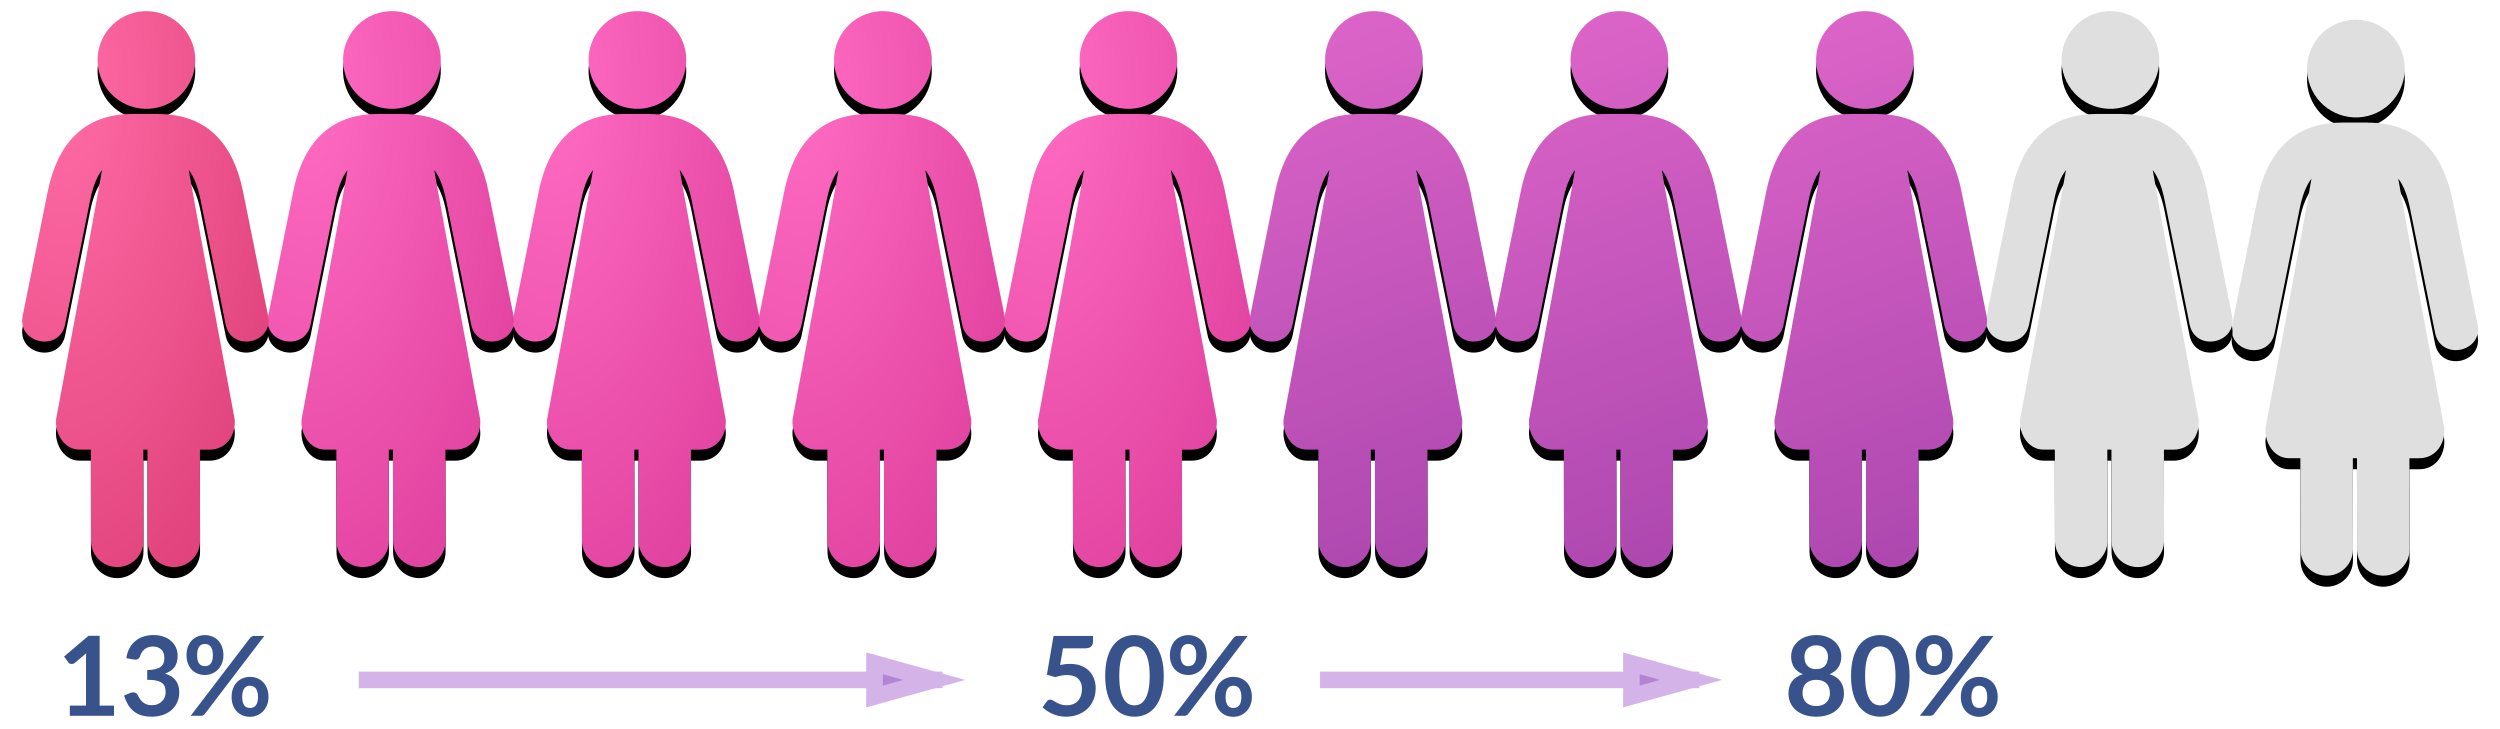
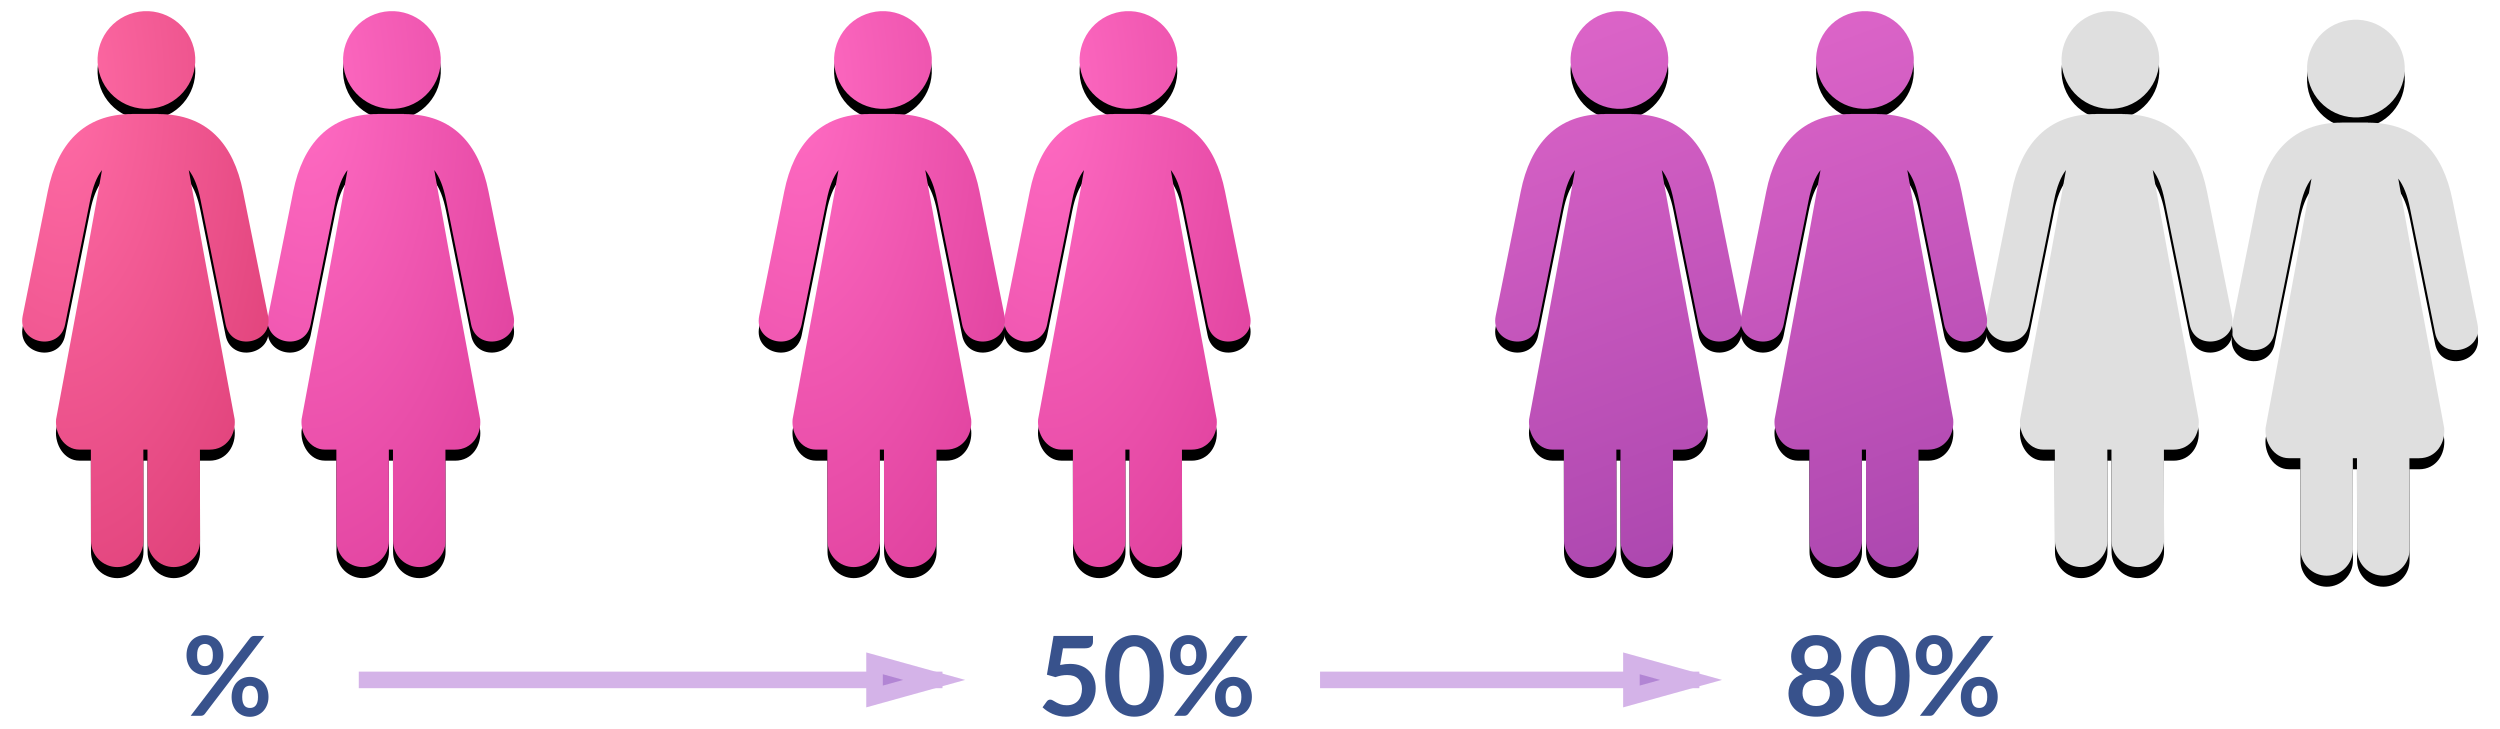
<svg xmlns="http://www.w3.org/2000/svg" xmlns:xlink="http://www.w3.org/1999/xlink" height="132.04" width="452.515" id="svg171" viewBox="0 0 452.515 132.04" version="1.1">
  <title id="title2">Women-Graph</title>
  <desc id="desc4">Created with Sketch.</desc>
  <defs id="defs101">
    <path d="m 419.43,2.547 c -4.581,1.69 -6.927,6.775 -5.241,11.359 1.688,4.581 6.777,6.928 11.356,5.241 4.585,-1.691 6.932,-6.779 5.245,-11.357 -1.687,-4.583 -6.776,-6.929 -11.36,-5.242 z m 2.869,18.068 h 2.379 v 0.017 c 8.858,0.019 13.567,5.446 15.291,14.003 l 4.539,22.527 c 1.01,5.053 -6.669,6.599 -7.685,1.54 l -4.536,-22.529 c -0.475,-2.364 -1.176,-4.166 -2.136,-5.413 0.253,1.433 0.508,2.869 0.763,4.303 2.438,13.625 5.032,27.23 7.551,40.828 0.242,2.645 -1.37,5.495 -4.572,5.486 h -1.719 l 0.024,16.509 c 0,2.621 -2.13,4.747 -4.753,4.747 -2.623,0 -4.75,-2.126 -4.75,-4.747 l -0.018,-16.513 h -0.746 l 0.022,16.513 c 0,2.621 -2.128,4.747 -4.749,4.747 -2.623,0 -4.75,-2.126 -4.75,-4.747 l -0.022,-16.518 h -2.093 c -2.762,-0.001 -4.438,-2.936 -4.204,-5.476 2.497,-13.485 5.067,-26.978 7.487,-40.488 0.273,-1.547 0.553,-3.091 0.823,-4.641 -0.958,1.246 -1.659,3.05 -2.133,5.411 l -4.539,22.529 c -1.018,5.059 -8.699,3.513 -7.682,-1.54 l 4.538,-22.527 c 1.719,-8.527 6.474,-14.03 15.293,-14.01 v -0.01 h 2.376 z" id="l" />
    <filter height="1.079" width="1.179" y="-0.02" x="-0.09" id="s">
      <feOffset id="feOffset7" result="shadowOffsetOuter1" in="SourceAlpha" dy="2" dx="0" />
      <feGaussianBlur id="feGaussianBlur9" stdDeviation="1" result="shadowBlurOuter1" in="shadowOffsetOuter1" />
      <feColorMatrix id="feColorMatrix11" values="0 0 0 0 0   0 0 0 0 0   0 0 0 0 0  0 0 0 0.242 0" in="shadowBlurOuter1" />
    </filter>
    <path d="m 374.99,0.992 c -4.581,1.69 -6.927,6.775 -5.241,11.359 1.688,4.581 6.777,6.928 11.356,5.241 4.585,-1.691 6.932,-6.779 5.245,-11.357 -1.687,-4.583 -6.776,-6.929 -11.36,-5.242 z m 2.869,18.068 h 2.379 v 0.017 c 8.858,0.019 13.567,5.446 15.291,14.003 l 4.539,22.527 c 1.01,5.053 -6.669,6.599 -7.685,1.54 l -4.536,-22.529 c -0.475,-2.364 -1.176,-4.166 -2.136,-5.413 0.253,1.433 0.508,2.869 0.763,4.303 2.438,13.625 5.032,27.23 7.551,40.828 0.242,2.645 -1.37,5.495 -4.572,5.486 h -1.719 l 0.024,16.509 c 0,2.621 -2.13,4.747 -4.753,4.747 -2.623,0 -4.75,-2.125 -4.75,-4.747 l -0.018,-16.513 h -0.746 l 0.022,16.513 c 0,2.621 -2.128,4.747 -4.749,4.747 -2.623,0 -4.75,-2.125 -4.75,-4.747 l -0.022,-16.518 h -2.093 c -2.762,-0.001 -4.438,-2.936 -4.204,-5.476 2.497,-13.485 5.067,-26.978 7.487,-40.488 0.273,-1.547 0.553,-3.091 0.823,-4.641 -0.958,1.246 -1.659,3.05 -2.133,5.411 l -4.539,22.529 c -1.018,5.059 -8.699,3.513 -7.682,-1.54 l 4.538,-22.527 c 1.719,-8.527 6.474,-14.03 15.293,-14.01 v -0.01 h 2.376 z" id="e" />
    <filter height="1.079" width="1.179" y="-0.02" x="-0.09" id="p">
      <feOffset id="feOffset15" result="shadowOffsetOuter1" in="SourceAlpha" dy="2" dx="0" />
      <feGaussianBlur id="feGaussianBlur17" stdDeviation="1" result="shadowBlurOuter1" in="shadowOffsetOuter1" />
      <feColorMatrix id="feColorMatrix19" values="0 0 0 0 0   0 0 0 0 0   0 0 0 0 0  0 0 0 0.247 0" in="shadowBlurOuter1" />
    </filter>
    <linearGradient y2="-0.429" y1="1.287" x2="0.325" x1="0.606" id="b">
      <stop id="stop22" offset="0" stop-color="#A040A9" />
      <stop id="stop24" offset="1" stop-color="#F070D2" />
    </linearGradient>
    <path d="m 330.56,0.992 c -4.581,1.69 -6.927,6.775 -5.241,11.359 1.688,4.581 6.777,6.928 11.356,5.241 4.585,-1.691 6.932,-6.779 5.245,-11.357 -1.687,-4.583 -6.776,-6.929 -11.36,-5.242 z m 2.869,18.068 h 2.379 v 0.017 c 8.858,0.019 13.567,5.446 15.291,14.003 l 4.539,22.527 c 1.01,5.053 -6.669,6.599 -7.685,1.54 l -4.536,-22.529 c -0.475,-2.364 -1.176,-4.166 -2.136,-5.413 0.253,1.433 0.508,2.869 0.763,4.303 2.438,13.625 5.032,27.23 7.551,40.828 0.242,2.645 -1.37,5.495 -4.572,5.486 h -1.719 l 0.024,16.509 c 0,2.621 -2.13,4.747 -4.753,4.747 -2.623,0 -4.75,-2.125 -4.75,-4.747 l -0.018,-16.513 h -0.746 l 0.022,16.513 c 0,2.621 -2.128,4.747 -4.749,4.747 -2.623,0 -4.75,-2.125 -4.75,-4.747 l -0.022,-16.518 h -2.093 c -2.762,-0.001 -4.438,-2.936 -4.204,-5.476 2.497,-13.485 5.067,-26.978 7.487,-40.488 0.273,-1.547 0.553,-3.091 0.823,-4.641 -0.958,1.246 -1.659,3.05 -2.133,5.411 l -4.539,22.529 c -1.018,5.059 -8.699,3.513 -7.682,-1.54 l 4.538,-22.527 c 1.719,-8.527 6.474,-14.03 15.293,-14.01 v -0.01 h 2.376 z" id="d" />
    <filter height="1.079" width="1.179" y="-0.02" x="-0.09" id="o">
      <feOffset id="feOffset28" result="shadowOffsetOuter1" in="SourceAlpha" dy="2" dx="0" />
      <feGaussianBlur id="feGaussianBlur30" stdDeviation="1" result="shadowBlurOuter1" in="shadowOffsetOuter1" />
      <feColorMatrix id="feColorMatrix32" values="0 0 0 0 0   0 0 0 0 0   0 0 0 0 0  0 0 0 0.247 0" in="shadowBlurOuter1" />
    </filter>
    <path d="m 286.12,0.992 c -4.581,1.69 -6.927,6.775 -5.241,11.359 1.688,4.581 6.777,6.928 11.356,5.241 4.585,-1.691 6.932,-6.779 5.245,-11.357 -1.687,-4.583 -6.776,-6.929 -11.36,-5.242 z m 2.869,18.068 h 2.379 v 0.017 c 8.858,0.019 13.567,5.446 15.291,14.003 l 4.539,22.527 c 1.01,5.053 -6.669,6.599 -7.685,1.54 l -4.536,-22.529 c -0.475,-2.364 -1.176,-4.166 -2.136,-5.413 0.253,1.433 0.508,2.869 0.763,4.303 2.438,13.625 5.032,27.23 7.551,40.828 0.242,2.645 -1.37,5.495 -4.572,5.486 h -1.719 l 0.024,16.509 c 0,2.621 -2.13,4.747 -4.753,4.747 -2.623,0 -4.75,-2.125 -4.75,-4.747 l -0.018,-16.513 h -0.746 l 0.022,16.513 c 0,2.621 -2.128,4.747 -4.749,4.747 -2.623,0 -4.75,-2.125 -4.75,-4.747 l -0.022,-16.518 h -2.093 c -2.762,-0.001 -4.438,-2.936 -4.204,-5.476 2.497,-13.485 5.067,-26.978 7.487,-40.488 0.273,-1.547 0.553,-3.091 0.823,-4.641 -0.958,1.246 -1.659,3.05 -2.133,5.411 l -4.539,22.529 c -1.018,5.059 -8.699,3.513 -7.682,-1.54 l 4.538,-22.527 c 1.719,-8.527 6.474,-14.03 15.293,-14.01 v -0.01 h 2.376 z" id="c" />
    <filter height="1.079" width="1.179" y="-0.02" x="-0.09" id="n">
      <feOffset id="feOffset36" result="shadowOffsetOuter1" in="SourceAlpha" dy="2" dx="0" />
      <feGaussianBlur id="feGaussianBlur38" stdDeviation="1" result="shadowBlurOuter1" in="shadowOffsetOuter1" />
      <feColorMatrix id="feColorMatrix40" values="0 0 0 0 0   0 0 0 0 0   0 0 0 0 0  0 0 0 0.247 0" in="shadowBlurOuter1" />
    </filter>
-     <path d="m 241.68,0.992 c -4.581,1.69 -6.927,6.775 -5.241,11.359 1.688,4.581 6.777,6.928 11.356,5.241 4.585,-1.691 6.932,-6.779 5.245,-11.357 -1.687,-4.583 -6.776,-6.929 -11.36,-5.242 z m 2.869,18.068 h 2.379 v 0.017 c 8.858,0.019 13.567,5.446 15.291,14.003 l 4.539,22.527 c 1.01,5.053 -6.669,6.599 -7.685,1.54 l -4.536,-22.529 c -0.475,-2.364 -1.176,-4.166 -2.136,-5.413 0.253,1.433 0.508,2.869 0.763,4.303 2.438,13.625 5.032,27.23 7.551,40.828 0.242,2.645 -1.37,5.495 -4.572,5.486 h -1.719 l 0.024,16.509 c 0,2.621 -2.13,4.747 -4.753,4.747 -2.623,0 -4.75,-2.125 -4.75,-4.747 l -0.018,-16.513 h -0.746 l 0.022,16.513 c 0,2.621 -2.128,4.747 -4.749,4.747 -2.623,0 -4.75,-2.125 -4.75,-4.747 l -0.022,-16.518 h -2.093 c -2.762,-0.001 -4.438,-2.936 -4.204,-5.476 2.497,-13.485 5.067,-26.978 7.487,-40.488 0.273,-1.547 0.553,-3.091 0.823,-4.641 -0.958,1.246 -1.659,3.05 -2.133,5.411 l -4.539,22.529 c -1.018,5.059 -8.699,3.513 -7.682,-1.54 l 4.538,-22.527 c 1.719,-8.527 6.474,-14.03 15.293,-14.01 v -0.01 h 2.376 z" id="k" />
    <filter height="1.079" width="1.179" y="-0.02" x="-0.09" id="w">
      <feOffset id="feOffset44" result="shadowOffsetOuter1" in="SourceAlpha" dy="2" dx="0" />
      <feGaussianBlur id="feGaussianBlur46" stdDeviation="1" result="shadowBlurOuter1" in="shadowOffsetOuter1" />
      <feColorMatrix id="feColorMatrix48" values="0 0 0 0 0   0 0 0 0 0   0 0 0 0 0  0 0 0 0.247 0" in="shadowBlurOuter1" />
    </filter>
    <radialGradient gradientTransform="matrix(0.317,0.42,-0.948,0.14,0.252,0.053)" r="1.93" cy="0.145" cx="0.169" id="a">
      <stop id="stop51" offset="0" stop-color="#FF6BC2" />
      <stop id="stop53" offset="1" stop-color="#C41D7F" />
    </radialGradient>
    <path d="m 197.25,0.992 c -4.581,1.69 -6.927,6.775 -5.241,11.359 1.688,4.581 6.777,6.928 11.356,5.241 4.585,-1.691 6.932,-6.779 5.245,-11.357 -1.687,-4.583 -6.776,-6.929 -11.36,-5.242 z m 2.869,18.068 h 2.379 v 0.017 c 8.858,0.019 13.567,5.446 15.291,14.003 l 4.539,22.527 c 1.01,5.053 -6.669,6.599 -7.685,1.54 l -4.536,-22.529 c -0.475,-2.364 -1.176,-4.166 -2.136,-5.413 0.253,1.433 0.508,2.869 0.763,4.303 2.438,13.625 5.032,27.23 7.551,40.828 0.242,2.645 -1.37,5.495 -4.572,5.486 h -1.719 l 0.024,16.509 c 0,2.621 -2.13,4.747 -4.753,4.747 -2.623,0 -4.75,-2.125 -4.75,-4.747 l -0.018,-16.513 h -0.746 l 0.022,16.513 c 0,2.621 -2.128,4.747 -4.749,4.747 -2.623,0 -4.75,-2.125 -4.75,-4.747 l -0.022,-16.518 h -2.093 c -2.762,-0.001 -4.438,-2.936 -4.204,-5.476 2.497,-13.485 5.067,-26.978 7.487,-40.488 0.273,-1.547 0.553,-3.091 0.823,-4.641 -0.958,1.246 -1.659,3.05 -2.133,5.411 l -4.539,22.529 c -1.018,5.059 -8.699,3.513 -7.682,-1.54 l 4.538,-22.527 c 1.719,-8.527 6.474,-14.03 15.293,-14.01 v -0.01 h 2.376 z" id="j" />
    <filter height="1.079" width="1.179" y="-0.02" x="-0.09" id="v">
      <feOffset id="feOffset57" result="shadowOffsetOuter1" in="SourceAlpha" dy="2" dx="0" />
      <feGaussianBlur id="feGaussianBlur59" stdDeviation="1" result="shadowBlurOuter1" in="shadowOffsetOuter1" />
      <feColorMatrix id="feColorMatrix61" values="0 0 0 0 0   0 0 0 0 0   0 0 0 0 0  0 0 0 0.247 0" in="shadowBlurOuter1" />
    </filter>
    <path d="m 152.81,0.992 c -4.581,1.69 -6.927,6.775 -5.241,11.359 1.688,4.581 6.777,6.928 11.356,5.241 4.585,-1.691 6.932,-6.779 5.245,-11.357 -1.687,-4.583 -6.776,-6.929 -11.36,-5.242 z m 2.869,18.068 h 2.379 v 0.017 c 8.858,0.019 13.567,5.446 15.291,14.003 l 4.539,22.527 c 1.01,5.053 -6.669,6.599 -7.685,1.54 l -4.536,-22.529 c -0.475,-2.364 -1.176,-4.166 -2.136,-5.413 0.253,1.433 0.508,2.869 0.763,4.303 2.438,13.625 5.032,27.23 7.551,40.828 0.242,2.645 -1.37,5.495 -4.572,5.486 h -1.719 l 0.024,16.509 c 0,2.621 -2.13,4.747 -4.753,4.747 -2.623,0 -4.75,-2.125 -4.75,-4.747 l -0.018,-16.513 h -0.746 l 0.022,16.513 c 0,2.621 -2.128,4.747 -4.749,4.747 -2.623,0 -4.75,-2.125 -4.75,-4.747 l -0.022,-16.518 h -2.093 c -2.762,-0.001 -4.438,-2.936 -4.204,-5.476 2.497,-13.485 5.067,-26.978 7.487,-40.488 0.273,-1.547 0.553,-3.091 0.823,-4.641 -0.958,1.246 -1.659,3.05 -2.133,5.411 l -4.539,22.529 c -1.018,5.059 -8.699,3.513 -7.682,-1.54 l 4.538,-22.527 c 1.719,-8.527 6.474,-14.03 15.293,-14.01 v -0.01 h 2.376 z" id="i" />
    <filter height="1.079" width="1.179" y="-0.02" x="-0.09" id="u">
      <feOffset id="feOffset65" result="shadowOffsetOuter1" in="SourceAlpha" dy="2" dx="0" />
      <feGaussianBlur id="feGaussianBlur67" stdDeviation="1" result="shadowBlurOuter1" in="shadowOffsetOuter1" />
      <feColorMatrix id="feColorMatrix69" values="0 0 0 0 0   0 0 0 0 0   0 0 0 0 0  0 0 0 0.247 0" in="shadowBlurOuter1" />
    </filter>
-     <path d="m 108.37,0.992 c -4.581,1.69 -6.927,6.775 -5.241,11.359 1.688,4.581 6.777,6.928 11.356,5.241 4.585,-1.691 6.932,-6.779 5.245,-11.357 -1.687,-4.583 -6.776,-6.929 -11.36,-5.242 z m 2.869,18.068 h 2.379 v 0.017 c 8.858,0.019 13.567,5.446 15.291,14.003 l 4.539,22.527 c 1.01,5.053 -6.669,6.599 -7.685,1.54 l -4.536,-22.529 c -0.475,-2.364 -1.176,-4.166 -2.136,-5.413 0.253,1.433 0.508,2.869 0.763,4.303 2.438,13.625 5.032,27.23 7.551,40.828 0.242,2.645 -1.37,5.495 -4.572,5.486 h -1.719 l 0.024,16.509 c 0,2.621 -2.13,4.747 -4.753,4.747 -2.623,0 -4.75,-2.125 -4.75,-4.747 l -0.018,-16.513 h -0.746 l 0.022,16.513 c 0,2.621 -2.128,4.747 -4.749,4.747 -2.623,0 -4.75,-2.125 -4.75,-4.747 l -0.022,-16.518 h -2.093 c -2.762,-0.001 -4.438,-2.936 -4.204,-5.476 2.497,-13.485 5.067,-26.978 7.487,-40.488 0.273,-1.547 0.553,-3.091 0.823,-4.641 -0.958,1.246 -1.659,3.05 -2.133,5.411 l -4.539,22.529 c -1.018,5.059 -8.699,3.513 -7.682,-1.54 l 4.538,-22.527 c 1.719,-8.527 6.474,-14.03 15.293,-14.01 v -0.01 h 2.376 z" id="h" />
    <filter height="1.079" width="1.179" y="-0.02" x="-0.09" id="t">
      <feOffset id="feOffset73" result="shadowOffsetOuter1" in="SourceAlpha" dy="2" dx="0" />
      <feGaussianBlur id="feGaussianBlur75" stdDeviation="1" result="shadowBlurOuter1" in="shadowOffsetOuter1" />
      <feColorMatrix id="feColorMatrix77" values="0 0 0 0 0   0 0 0 0 0   0 0 0 0 0  0 0 0 0.247 0" in="shadowBlurOuter1" />
    </filter>
    <path d="m 63.935,0.992 c -4.581,1.69 -6.927,6.775 -5.241,11.359 1.688,4.581 6.777,6.928 11.356,5.241 4.585,-1.691 6.932,-6.779 5.245,-11.357 -1.687,-4.583 -6.776,-6.929 -11.36,-5.242 z m 2.869,18.068 h 2.379 v 0.017 c 8.858,0.019 13.567,5.446 15.291,14.003 l 4.539,22.527 c 1.01,5.053 -6.669,6.599 -7.685,1.54 l -4.536,-22.529 c -0.475,-2.364 -1.176,-4.166 -2.136,-5.413 0.253,1.433 0.508,2.869 0.763,4.303 2.438,13.625 5.032,27.23 7.551,40.828 0.242,2.645 -1.37,5.495 -4.572,5.486 h -1.719 l 0.024,16.509 c 0,2.621 -2.13,4.747 -4.753,4.747 -2.623,0 -4.75,-2.125 -4.75,-4.747 l -0.018,-16.513 h -0.746 l 0.022,16.513 c 0,2.621 -2.128,4.747 -4.749,4.747 -2.623,0 -4.75,-2.125 -4.75,-4.747 l -0.022,-16.518 h -2.093 c -2.762,-0.001 -4.438,-2.936 -4.204,-5.476 2.497,-13.485 5.067,-26.978 7.487,-40.488 0.273,-1.547 0.553,-3.091 0.823,-4.641 -0.958,1.246 -1.659,3.05 -2.133,5.411 l -4.539,22.529 c -1.018,5.059 -8.699,3.513 -7.682,-1.54 l 4.538,-22.527 c 1.719,-8.527 6.474,-14.03 15.293,-14.01 v -0.01 h 2.376 z" id="g" />
    <filter height="1.079" width="1.179" y="-0.02" x="-0.09" id="r">
      <feOffset id="feOffset81" result="shadowOffsetOuter1" in="SourceAlpha" dy="2" dx="0" />
      <feGaussianBlur id="feGaussianBlur83" stdDeviation="1" result="shadowBlurOuter1" in="shadowOffsetOuter1" />
      <feColorMatrix id="feColorMatrix85" values="0 0 0 0 0   0 0 0 0 0   0 0 0 0 0  0 0 0 0.247 0" in="shadowBlurOuter1" />
    </filter>
    <radialGradient gradientUnits="userSpaceOnUse" fy="9.98" fx="11.396" gradientTransform="scale(0.666,1.502)" r="129.311" cy="9.98" cx="11.396" id="m">
      <stop id="stop88" offset="0" stop-color="#FF6BA6" />
      <stop id="stop90" offset="1" stop-color="#C41D53" />
    </radialGradient>
    <path d="m 19.498,0.992 c -4.581,1.69 -6.927,6.775 -5.241,11.359 1.688,4.581 6.777,6.928 11.356,5.241 4.585,-1.691 6.932,-6.779 5.245,-11.357 -1.687,-4.583 -6.776,-6.929 -11.36,-5.242 z m 2.869,18.068 h 2.379 v 0.017 c 8.858,0.019 13.567,5.446 15.291,14.003 l 4.539,22.527 c 1.01,5.053 -6.669,6.599 -7.685,1.54 l -4.536,-22.529 c -0.475,-2.364 -1.176,-4.166 -2.136,-5.413 0.253,1.433 0.508,2.869 0.763,4.303 2.438,13.625 5.032,27.23 7.551,40.828 0.242,2.645 -1.37,5.495 -4.572,5.486 h -1.719 l 0.024,16.509 c 0,2.621 -2.13,4.747 -4.753,4.747 -2.623,0 -4.75,-2.125 -4.75,-4.747 l -0.018,-16.513 h -0.746 l 0.022,16.513 c 0,2.621 -2.128,4.747 -4.749,4.747 -2.623,0 -4.75,-2.125 -4.75,-4.747 l -0.022,-16.518 h -2.093 c -2.762,-0.001 -4.438,-2.936 -4.204,-5.476 2.497,-13.485 5.067,-26.978 7.487,-40.488 0.273,-1.547 0.553,-3.091 0.823,-4.641 -0.958,1.246 -1.659,3.05 -2.133,5.411 l -4.539,22.529 c -1.018,5.059 -8.699,3.513 -7.682,-1.54 l 4.538,-22.527 c 1.719,-8.527 6.474,-14.03 15.293,-14.01 v -0.01 h 2.376 z" id="f" />
    <filter height="1.079" width="1.179" y="-0.02" x="-0.09" id="q">
      <feOffset id="feOffset94" result="shadowOffsetOuter1" in="SourceAlpha" dy="2" dx="0" />
      <feGaussianBlur id="feGaussianBlur96" stdDeviation="1" result="shadowBlurOuter1" in="shadowOffsetOuter1" />
      <feColorMatrix id="feColorMatrix98" values="0 0 0 0 0   0 0 0 0 0   0 0 0 0 0  0 0 0 0.247 0" in="shadowBlurOuter1" />
    </filter>
    <linearGradient gradientUnits="userSpaceOnUse" gradientTransform="scale(0.666,1.502)" y2="-28.475" x2="489.133" y1="86.518" x1="507.94" id="linearGradient3880" xlink:href="#b" />
    <linearGradient gradientUnits="userSpaceOnUse" gradientTransform="scale(0.666,1.502)" y2="-28.475" x2="422.379" y1="86.518" x1="441.187" id="linearGradient3882" xlink:href="#b" />
    <linearGradient gradientUnits="userSpaceOnUse" gradientTransform="scale(0.666,1.502)" y2="-28.475" x2="355.625" y1="86.518" x1="374.433" id="linearGradient3884" xlink:href="#b" />
    <radialGradient gradientUnits="userSpaceOnUse" fy="9.98" fx="278.399" r="129.311" cy="9.98" cx="278.399" gradientTransform="scale(0.666,1.502)" id="radialGradient3886" xlink:href="#a" />
    <radialGradient gradientUnits="userSpaceOnUse" fy="9.98" fx="211.645" r="129.311" cy="9.98" cx="211.645" gradientTransform="scale(0.666,1.502)" id="radialGradient3888" xlink:href="#a" />
    <radialGradient gradientUnits="userSpaceOnUse" fy="9.98" fx="144.891" r="129.311" cy="9.98" cx="144.891" gradientTransform="scale(0.666,1.502)" id="radialGradient3890" xlink:href="#a" />
    <radialGradient gradientUnits="userSpaceOnUse" fy="9.98" fx="78.145" r="129.311" cy="9.98" cx="78.145" gradientTransform="scale(0.666,1.502)" id="radialGradient3892" xlink:href="#a" />
  </defs>
  <g transform="translate(1.946,1.567)" style="fill:none;fill-rule:evenodd" id="g169">
    <g id="g163" transform="translate(2)">
      <path style="fill:#b285d4;stroke:#d4b3e8;stroke-width:3;stroke-linecap:square" id="path103" d="m 62.495,121.5 h 102.65" />
      <path style="fill:#b285d4;stroke:#d4b3e8;stroke-width:3;stroke-linecap:square" id="path105" d="m 165.15,121.5 -10.8,-3 v 6 z" />
      <path style="fill:#b285d4;stroke:#d4b3e8;stroke-width:3;stroke-linecap:square" id="path107" d="m 236.49,121.5 h 65.654" />
      <path style="fill:#b285d4;stroke:#d4b3e8;stroke-width:3;stroke-linecap:square" id="path109" d="m 302.15,121.5 -10.8,-3 v 6 z" />
      <g id="text113" style="font-weight:bold;font-size:20px;font-family:Lato-Bold, Lato;fill:#38528c" aria-label="13%">
-         <path id="path3971" d="m 8.69,126.15 h 2.93 v -8.43 q 0,-0.49 0.03,-1.03 l -2.08,1.74 q -0.13,0.11 -0.27,0.15 -0.13,0.04 -0.26,0.04 -0.2,0 -0.37,-0.08 -0.16,-0.09 -0.24,-0.2 l -0.78,-1.07 4.41,-3.75 h 2.03 v 12.63 h 2.6 V 128 h -8 z" />
-         <path id="path3973" d="m 23.852,113.38 q 1,0 1.8,0.29 0.81,0.28 1.38,0.79 0.57,0.5 0.87,1.18 0.31,0.68 0.31,1.47 0,0.69 -0.16,1.22 -0.15,0.52 -0.45,0.91 -0.29,0.39 -0.72,0.66 -0.42,0.27 -0.96,0.45 1.3,0.41 1.94,1.25 0.64,0.84 0.64,2.11 0,1.08 -0.4,1.91 -0.4,0.83 -1.08,1.4 -0.68,0.56 -1.58,0.85 -0.89,0.29 -1.89,0.29 -1.09,0 -1.9,-0.25 -0.81,-0.25 -1.41,-0.74 -0.6,-0.49 -1.02,-1.2 -0.42,-0.71 -0.72,-1.64 l 1.09,-0.45 q 0.28,-0.12 0.57,-0.12 0.26,0 0.46,0.11 0.21,0.11 0.32,0.32 0.18,0.35 0.39,0.69 0.22,0.34 0.52,0.61 0.3,0.26 0.7,0.43 0.41,0.16 0.97,0.16 0.63,0 1.1,-0.2 0.47,-0.21 0.78,-0.54 0.32,-0.33 0.47,-0.73 0.16,-0.41 0.16,-0.82 0,-0.52 -0.11,-0.94 -0.11,-0.43 -0.46,-0.73 -0.35,-0.3 -1.01,-0.47 -0.65,-0.17 -1.75,-0.17 v -1.76 q 0.91,-0.01 1.51,-0.17 0.6,-0.16 0.95,-0.44 0.36,-0.29 0.5,-0.69 0.14,-0.4 0.14,-0.88 0,-1.03 -0.56,-1.55 -0.56,-0.53 -1.53,-0.53 -0.88,0 -1.46,0.47 -0.58,0.46 -0.81,1.19 -0.12,0.38 -0.33,0.55 -0.21,0.16 -0.55,0.16 -0.16,0 -0.34,-0.03 l -1.3,-0.23 q 0.15,-1.04 0.58,-1.82 0.43,-0.79 1.07,-1.31 0.65,-0.53 1.48,-0.79 0.84,-0.27 1.8,-0.27 z" />
        <path id="path3975" d="m 36.493,117.04 q 0,0.82 -0.28,1.48 -0.27,0.66 -0.73,1.13 -0.46,0.46 -1.07,0.71 -0.61,0.25 -1.27,0.25 -0.72,0 -1.33,-0.25 -0.61,-0.25 -1.06,-0.71 -0.44,-0.47 -0.69,-1.13 -0.25,-0.66 -0.25,-1.48 0,-0.84 0.25,-1.52 0.25,-0.68 0.69,-1.15 0.45,-0.47 1.06,-0.72 0.61,-0.26 1.33,-0.26 0.72,0 1.33,0.26 0.62,0.25 1.07,0.72 0.45,0.47 0.7,1.15 0.25,0.68 0.25,1.52 z m -1.91,0 q 0,-0.58 -0.11,-0.97 -0.11,-0.39 -0.31,-0.63 -0.19,-0.24 -0.46,-0.34 -0.26,-0.11 -0.56,-0.11 -0.3,0 -0.56,0.11 -0.26,0.1 -0.45,0.34 -0.19,0.24 -0.3,0.63 -0.1,0.39 -0.1,0.97 0,0.56 0.1,0.94 0.11,0.37 0.3,0.6 0.19,0.23 0.45,0.33 0.26,0.1 0.56,0.1 0.3,0 0.56,-0.1 0.27,-0.1 0.46,-0.33 0.2,-0.23 0.31,-0.6 0.11,-0.38 0.11,-0.94 z m 6.72,-3.11 q 0.12,-0.15 0.3,-0.27 0.18,-0.12 0.5,-0.12 h 1.79 l -10.74,14.09 q -0.12,0.16 -0.31,0.27 -0.18,0.1 -0.44,0.1 h -1.84 z m 3.35,10.67 q 0,0.82 -0.28,1.48 -0.27,0.66 -0.73,1.13 -0.46,0.46 -1.07,0.72 -0.61,0.25 -1.27,0.25 -0.72,0 -1.33,-0.25 -0.61,-0.26 -1.06,-0.72 -0.44,-0.47 -0.69,-1.13 -0.25,-0.66 -0.25,-1.48 0,-0.84 0.25,-1.52 0.25,-0.68 0.69,-1.15 0.45,-0.47 1.06,-0.72 0.61,-0.26 1.33,-0.26 0.72,0 1.33,0.26 0.62,0.25 1.07,0.72 0.45,0.47 0.7,1.15 0.25,0.68 0.25,1.52 z m -1.9,0 q 0,-0.58 -0.12,-0.97 -0.11,-0.39 -0.31,-0.63 -0.19,-0.24 -0.46,-0.34 -0.26,-0.11 -0.56,-0.11 -0.3,0 -0.56,0.11 -0.26,0.1 -0.45,0.34 -0.18,0.24 -0.29,0.63 -0.11,0.39 -0.11,0.97 0,0.56 0.11,0.94 0.11,0.38 0.29,0.61 0.19,0.23 0.45,0.33 0.26,0.1 0.56,0.1 0.3,0 0.56,-0.1 0.27,-0.1 0.46,-0.33 0.2,-0.23 0.31,-0.61 0.12,-0.38 0.12,-0.94 z" />
      </g>
      <g id="text117" style="font-weight:bold;font-size:20px;font-family:Lato-Bold, Lato;fill:#38528c" aria-label="50%">
        <path id="path3964" d="m 193.89,114.59 q 0,0.53 -0.34,0.86 -0.33,0.33 -1.11,0.33 h -3.98 l -0.52,3.02 q 0.98,-0.2 1.79,-0.2 1.14,0 2,0.34 0.87,0.34 1.46,0.94 0.59,0.6 0.89,1.41 0.3,0.8 0.3,1.73 0,1.15 -0.41,2.1 -0.4,0.95 -1.12,1.63 -0.72,0.67 -1.71,1.04 -0.98,0.37 -2.14,0.37 -0.68,0 -1.29,-0.14 -0.61,-0.14 -1.15,-0.37 -0.53,-0.24 -0.99,-0.54 -0.45,-0.31 -0.81,-0.65 l 0.76,-1.05 q 0.24,-0.34 0.64,-0.34 0.25,0 0.5,0.16 0.26,0.16 0.6,0.35 0.34,0.19 0.79,0.35 0.45,0.16 1.09,0.16 0.68,0 1.2,-0.22 0.52,-0.22 0.86,-0.61 0.35,-0.4 0.52,-0.94 0.18,-0.55 0.18,-1.19 0,-1.18 -0.69,-1.84 -0.68,-0.67 -2.01,-0.67 -1.05,0 -2.11,0.38 l -1.54,-0.44 1.2,-7.02 h 7.14 z" />
        <path id="path3966" d="m 206.702,120.77 q 0,1.89 -0.41,3.29 -0.4,1.39 -1.12,2.3 -0.71,0.91 -1.69,1.36 -0.97,0.44 -2.1,0.44 -1.13,0 -2.1,-0.44 -0.96,-0.45 -1.67,-1.36 -0.71,-0.91 -1.11,-2.3 -0.4,-1.4 -0.4,-3.29 0,-1.9 0.4,-3.29 0.4,-1.39 1.11,-2.3 0.71,-0.91 1.67,-1.35 0.97,-0.45 2.1,-0.45 1.13,0 2.1,0.45 0.98,0.44 1.69,1.35 0.72,0.91 1.12,2.3 0.41,1.39 0.41,3.29 z m -2.55,0 q 0,-1.57 -0.23,-2.6 -0.23,-1.03 -0.62,-1.64 -0.38,-0.61 -0.88,-0.85 -0.5,-0.25 -1.04,-0.25 -0.53,0 -1.03,0.25 -0.49,0.24 -0.87,0.85 -0.38,0.61 -0.61,1.64 -0.22,1.03 -0.22,2.6 0,1.57 0.22,2.6 0.23,1.03 0.61,1.64 0.38,0.61 0.87,0.86 0.5,0.24 1.03,0.24 0.54,0 1.04,-0.24 0.5,-0.25 0.88,-0.86 0.39,-0.61 0.62,-1.64 0.23,-1.03 0.23,-2.6 z" />
        <path id="path3968" d="m 214.493,117.04 q 0,0.82 -0.28,1.48 -0.27,0.66 -0.73,1.13 -0.46,0.46 -1.07,0.71 -0.61,0.25 -1.27,0.25 -0.72,0 -1.33,-0.25 -0.61,-0.25 -1.06,-0.71 -0.44,-0.47 -0.69,-1.13 -0.25,-0.66 -0.25,-1.48 0,-0.84 0.25,-1.52 0.25,-0.68 0.69,-1.15 0.45,-0.47 1.06,-0.72 0.61,-0.26 1.33,-0.26 0.72,0 1.33,0.26 0.62,0.25 1.07,0.72 0.45,0.47 0.7,1.15 0.25,0.68 0.25,1.52 z m -1.91,0 q 0,-0.58 -0.11,-0.97 -0.11,-0.39 -0.31,-0.63 -0.19,-0.24 -0.46,-0.34 -0.26,-0.11 -0.56,-0.11 -0.3,0 -0.56,0.11 -0.26,0.1 -0.45,0.34 -0.19,0.24 -0.3,0.63 -0.1,0.39 -0.1,0.97 0,0.56 0.1,0.94 0.11,0.37 0.3,0.6 0.19,0.23 0.45,0.33 0.26,0.1 0.56,0.1 0.3,0 0.56,-0.1 0.27,-0.1 0.46,-0.33 0.2,-0.23 0.31,-0.6 0.11,-0.38 0.11,-0.94 z m 6.72,-3.11 q 0.12,-0.15 0.3,-0.27 0.18,-0.12 0.5,-0.12 h 1.79 l -10.74,14.09 q -0.12,0.16 -0.31,0.27 -0.18,0.1 -0.44,0.1 h -1.84 z m 3.35,10.67 q 0,0.82 -0.28,1.48 -0.27,0.66 -0.73,1.13 -0.46,0.46 -1.07,0.72 -0.61,0.25 -1.27,0.25 -0.72,0 -1.33,-0.25 -0.61,-0.26 -1.06,-0.72 -0.44,-0.47 -0.69,-1.13 -0.25,-0.66 -0.25,-1.48 0,-0.84 0.25,-1.52 0.25,-0.68 0.69,-1.15 0.45,-0.47 1.06,-0.72 0.61,-0.26 1.33,-0.26 0.72,0 1.33,0.26 0.62,0.25 1.07,0.72 0.45,0.47 0.7,1.15 0.25,0.68 0.25,1.52 z m -1.9,0 q 0,-0.58 -0.12,-0.97 -0.11,-0.39 -0.31,-0.63 -0.19,-0.24 -0.46,-0.34 -0.26,-0.11 -0.56,-0.11 -0.3,0 -0.56,0.11 -0.26,0.1 -0.45,0.34 -0.18,0.24 -0.29,0.63 -0.11,0.39 -0.11,0.97 0,0.56 0.11,0.94 0.11,0.38 0.29,0.61 0.19,0.23 0.45,0.33 0.26,0.1 0.56,0.1 0.3,0 0.56,-0.1 0.27,-0.1 0.46,-0.33 0.2,-0.23 0.31,-0.61 0.12,-0.38 0.12,-0.94 z" />
      </g>
      <g id="text121" style="font-weight:bold;font-size:20px;font-family:Lato-Bold, Lato;fill:#38528c" aria-label="80%">
        <path id="path3957" d="m 324.8,128.16 q -1.12,0 -2.05,-0.3 -0.92,-0.3 -1.58,-0.85 -0.66,-0.55 -1.03,-1.33 -0.36,-0.78 -0.36,-1.74 0,-1.28 0.63,-2.16 0.63,-0.89 1.96,-1.32 -1.06,-0.44 -1.59,-1.25 -0.52,-0.81 -0.52,-1.95 0,-0.82 0.33,-1.53 0.34,-0.71 0.94,-1.23 0.6,-0.53 1.43,-0.82 0.84,-0.3 1.84,-0.3 1,0 1.83,0.3 0.84,0.29 1.44,0.82 0.6,0.52 0.93,1.23 0.34,0.71 0.34,1.53 0,1.14 -0.53,1.95 -0.53,0.81 -1.58,1.25 1.33,0.43 1.96,1.32 0.63,0.88 0.63,2.16 0,0.96 -0.37,1.74 -0.36,0.78 -1.02,1.33 -0.66,0.55 -1.59,0.85 -0.92,0.3 -2.04,0.3 z m 0,-1.93 q 0.61,0 1.07,-0.17 0.46,-0.18 0.77,-0.49 0.32,-0.31 0.48,-0.74 0.16,-0.43 0.16,-0.93 0,-1.19 -0.66,-1.8 -0.66,-0.61 -1.82,-0.61 -1.16,0 -1.82,0.61 -0.66,0.61 -0.66,1.8 0,0.5 0.16,0.93 0.16,0.43 0.47,0.74 0.32,0.31 0.78,0.49 0.46,0.17 1.07,0.17 z m 0,-6.68 q 0.6,0 1.01,-0.19 0.41,-0.19 0.66,-0.5 0.25,-0.32 0.35,-0.72 0.11,-0.41 0.11,-0.84 0,-0.41 -0.13,-0.78 -0.13,-0.37 -0.39,-0.65 -0.26,-0.29 -0.66,-0.46 -0.4,-0.17 -0.95,-0.17 -0.55,0 -0.95,0.17 -0.4,0.17 -0.67,0.46 -0.26,0.28 -0.39,0.65 -0.12,0.37 -0.12,0.78 0,0.43 0.1,0.84 0.11,0.4 0.36,0.72 0.25,0.31 0.66,0.5 0.41,0.19 1.01,0.19 z" />
        <path id="path3959" d="m 341.702,120.77 q 0,1.89 -0.41,3.29 -0.4,1.39 -1.12,2.3 -0.71,0.91 -1.69,1.36 -0.97,0.44 -2.1,0.44 -1.13,0 -2.1,-0.44 -0.96,-0.45 -1.67,-1.36 -0.71,-0.91 -1.11,-2.3 -0.4,-1.4 -0.4,-3.29 0,-1.9 0.4,-3.29 0.4,-1.39 1.11,-2.3 0.71,-0.91 1.67,-1.35 0.97,-0.45 2.1,-0.45 1.13,0 2.1,0.45 0.98,0.44 1.69,1.35 0.72,0.91 1.12,2.3 0.41,1.39 0.41,3.29 z m -2.55,0 q 0,-1.57 -0.23,-2.6 -0.23,-1.03 -0.62,-1.64 -0.38,-0.61 -0.88,-0.85 -0.5,-0.25 -1.04,-0.25 -0.53,0 -1.03,0.25 -0.49,0.24 -0.87,0.85 -0.38,0.61 -0.61,1.64 -0.22,1.03 -0.22,2.6 0,1.57 0.22,2.6 0.23,1.03 0.61,1.64 0.38,0.61 0.87,0.86 0.5,0.24 1.03,0.24 0.54,0 1.04,-0.24 0.5,-0.25 0.88,-0.86 0.39,-0.61 0.62,-1.64 0.23,-1.03 0.23,-2.6 z" />
        <path id="path3961" d="m 349.493,117.04 q 0,0.82 -0.28,1.48 -0.27,0.66 -0.73,1.13 -0.46,0.46 -1.07,0.71 -0.61,0.25 -1.27,0.25 -0.72,0 -1.33,-0.25 -0.61,-0.25 -1.06,-0.71 -0.44,-0.47 -0.69,-1.13 -0.25,-0.66 -0.25,-1.48 0,-0.84 0.25,-1.52 0.25,-0.68 0.69,-1.15 0.45,-0.47 1.06,-0.72 0.61,-0.26 1.33,-0.26 0.72,0 1.33,0.26 0.62,0.25 1.07,0.72 0.45,0.47 0.7,1.15 0.25,0.68 0.25,1.52 z m -1.91,0 q 0,-0.58 -0.11,-0.97 -0.11,-0.39 -0.31,-0.63 -0.19,-0.24 -0.46,-0.34 -0.26,-0.11 -0.56,-0.11 -0.3,0 -0.56,0.11 -0.26,0.1 -0.45,0.34 -0.19,0.24 -0.3,0.63 -0.1,0.39 -0.1,0.97 0,0.56 0.1,0.94 0.11,0.37 0.3,0.6 0.19,0.23 0.45,0.33 0.26,0.1 0.56,0.1 0.3,0 0.56,-0.1 0.27,-0.1 0.46,-0.33 0.2,-0.23 0.31,-0.6 0.11,-0.38 0.11,-0.94 z m 6.72,-3.11 q 0.12,-0.15 0.3,-0.27 0.18,-0.12 0.5,-0.12 h 1.79 l -10.74,14.09 q -0.12,0.16 -0.31,0.27 -0.18,0.1 -0.44,0.1 h -1.84 z m 3.35,10.67 q 0,0.82 -0.28,1.48 -0.27,0.66 -0.73,1.13 -0.46,0.46 -1.07,0.72 -0.61,0.25 -1.27,0.25 -0.72,0 -1.33,-0.25 -0.61,-0.26 -1.06,-0.72 -0.44,-0.47 -0.69,-1.13 -0.25,-0.66 -0.25,-1.48 0,-0.84 0.25,-1.52 0.25,-0.68 0.69,-1.15 0.45,-0.47 1.06,-0.72 0.61,-0.26 1.33,-0.26 0.72,0 1.33,0.26 0.62,0.25 1.07,0.72 0.45,0.47 0.7,1.15 0.25,0.68 0.25,1.52 z m -1.9,0 q 0,-0.58 -0.12,-0.97 -0.11,-0.39 -0.31,-0.63 -0.19,-0.24 -0.46,-0.34 -0.26,-0.11 -0.56,-0.11 -0.3,0 -0.56,0.11 -0.26,0.1 -0.45,0.34 -0.18,0.24 -0.29,0.63 -0.11,0.39 -0.11,0.97 0,0.56 0.11,0.94 0.11,0.38 0.29,0.61 0.19,0.23 0.45,0.33 0.26,0.1 0.56,0.1 0.3,0 0.56,-0.1 0.27,-0.1 0.46,-0.33 0.2,-0.23 0.31,-0.61 0.12,-0.38 0.12,-0.94 z" />
      </g>
      <use height="100%" width="100%" y="0" x="0" style="fill:#000000;filter:url(#s)" id="use123" xlink:href="#l" />
      <use height="100%" width="100%" y="0" x="0" style="fill:#dfdfdf;fill-rule:evenodd" id="use125" xlink:href="#l" />
      <use height="100%" width="100%" y="0" x="0" style="fill:#000000;filter:url(#p)" id="use127" xlink:href="#e" />
      <use height="100%" width="100%" y="0" x="0" style="fill:#dfdfdf;fill-rule:evenodd" id="use129" xlink:href="#e" />
      <use height="100%" width="100%" y="0" x="0" style="fill:#000000;filter:url(#o)" id="use131" xlink:href="#d" />
      <use height="100%" width="100%" y="0" x="0" style="fill:url(#linearGradient3880);fill-rule:evenodd" id="use133" xlink:href="#d" />
      <use height="100%" width="100%" y="0" x="0" style="fill:#000000;filter:url(#n)" id="use135" xlink:href="#c" />
      <use height="100%" width="100%" y="0" x="0" style="fill:url(#linearGradient3882);fill-rule:evenodd" id="use137" xlink:href="#c" />
      <use height="100%" width="100%" y="0" x="0" style="fill:#000000;filter:url(#w)" id="use139" xlink:href="#k" />
      <use height="100%" width="100%" y="0" x="0" style="fill:url(#linearGradient3884);fill-rule:evenodd" id="use141" xlink:href="#k" />
      <use height="100%" width="100%" y="0" x="0" style="fill:#000000;filter:url(#v)" id="use143" xlink:href="#j" />
      <use height="100%" width="100%" y="0" x="0" style="fill:url(#radialGradient3886);fill-rule:evenodd" id="use145" xlink:href="#j" />
      <use height="100%" width="100%" y="0" x="0" style="fill:#000000;filter:url(#u)" id="use147" xlink:href="#i" />
      <use height="100%" width="100%" y="0" x="0" style="fill:url(#radialGradient3888);fill-rule:evenodd" id="use149" xlink:href="#i" />
      <use height="100%" width="100%" y="0" x="0" style="fill:#000000;filter:url(#t)" id="use151" xlink:href="#h" />
      <use height="100%" width="100%" y="0" x="0" style="fill:url(#radialGradient3890);fill-rule:evenodd" id="use153" xlink:href="#h" />
      <use height="100%" width="100%" y="0" x="0" style="fill:#000000;filter:url(#r)" id="use155" xlink:href="#g" />
      <use height="100%" width="100%" y="0" x="0" style="fill:url(#radialGradient3892);fill-rule:evenodd" id="use157" xlink:href="#g" />
      <use height="100%" width="100%" y="0" x="0" style="fill:#000000;filter:url(#q)" id="use159" xlink:href="#f" />
      <use height="100%" width="100%" y="0" x="0" style="fill:url(#m);fill-rule:evenodd" id="use161" xlink:href="#f" />
    </g>
  </g>
</svg>